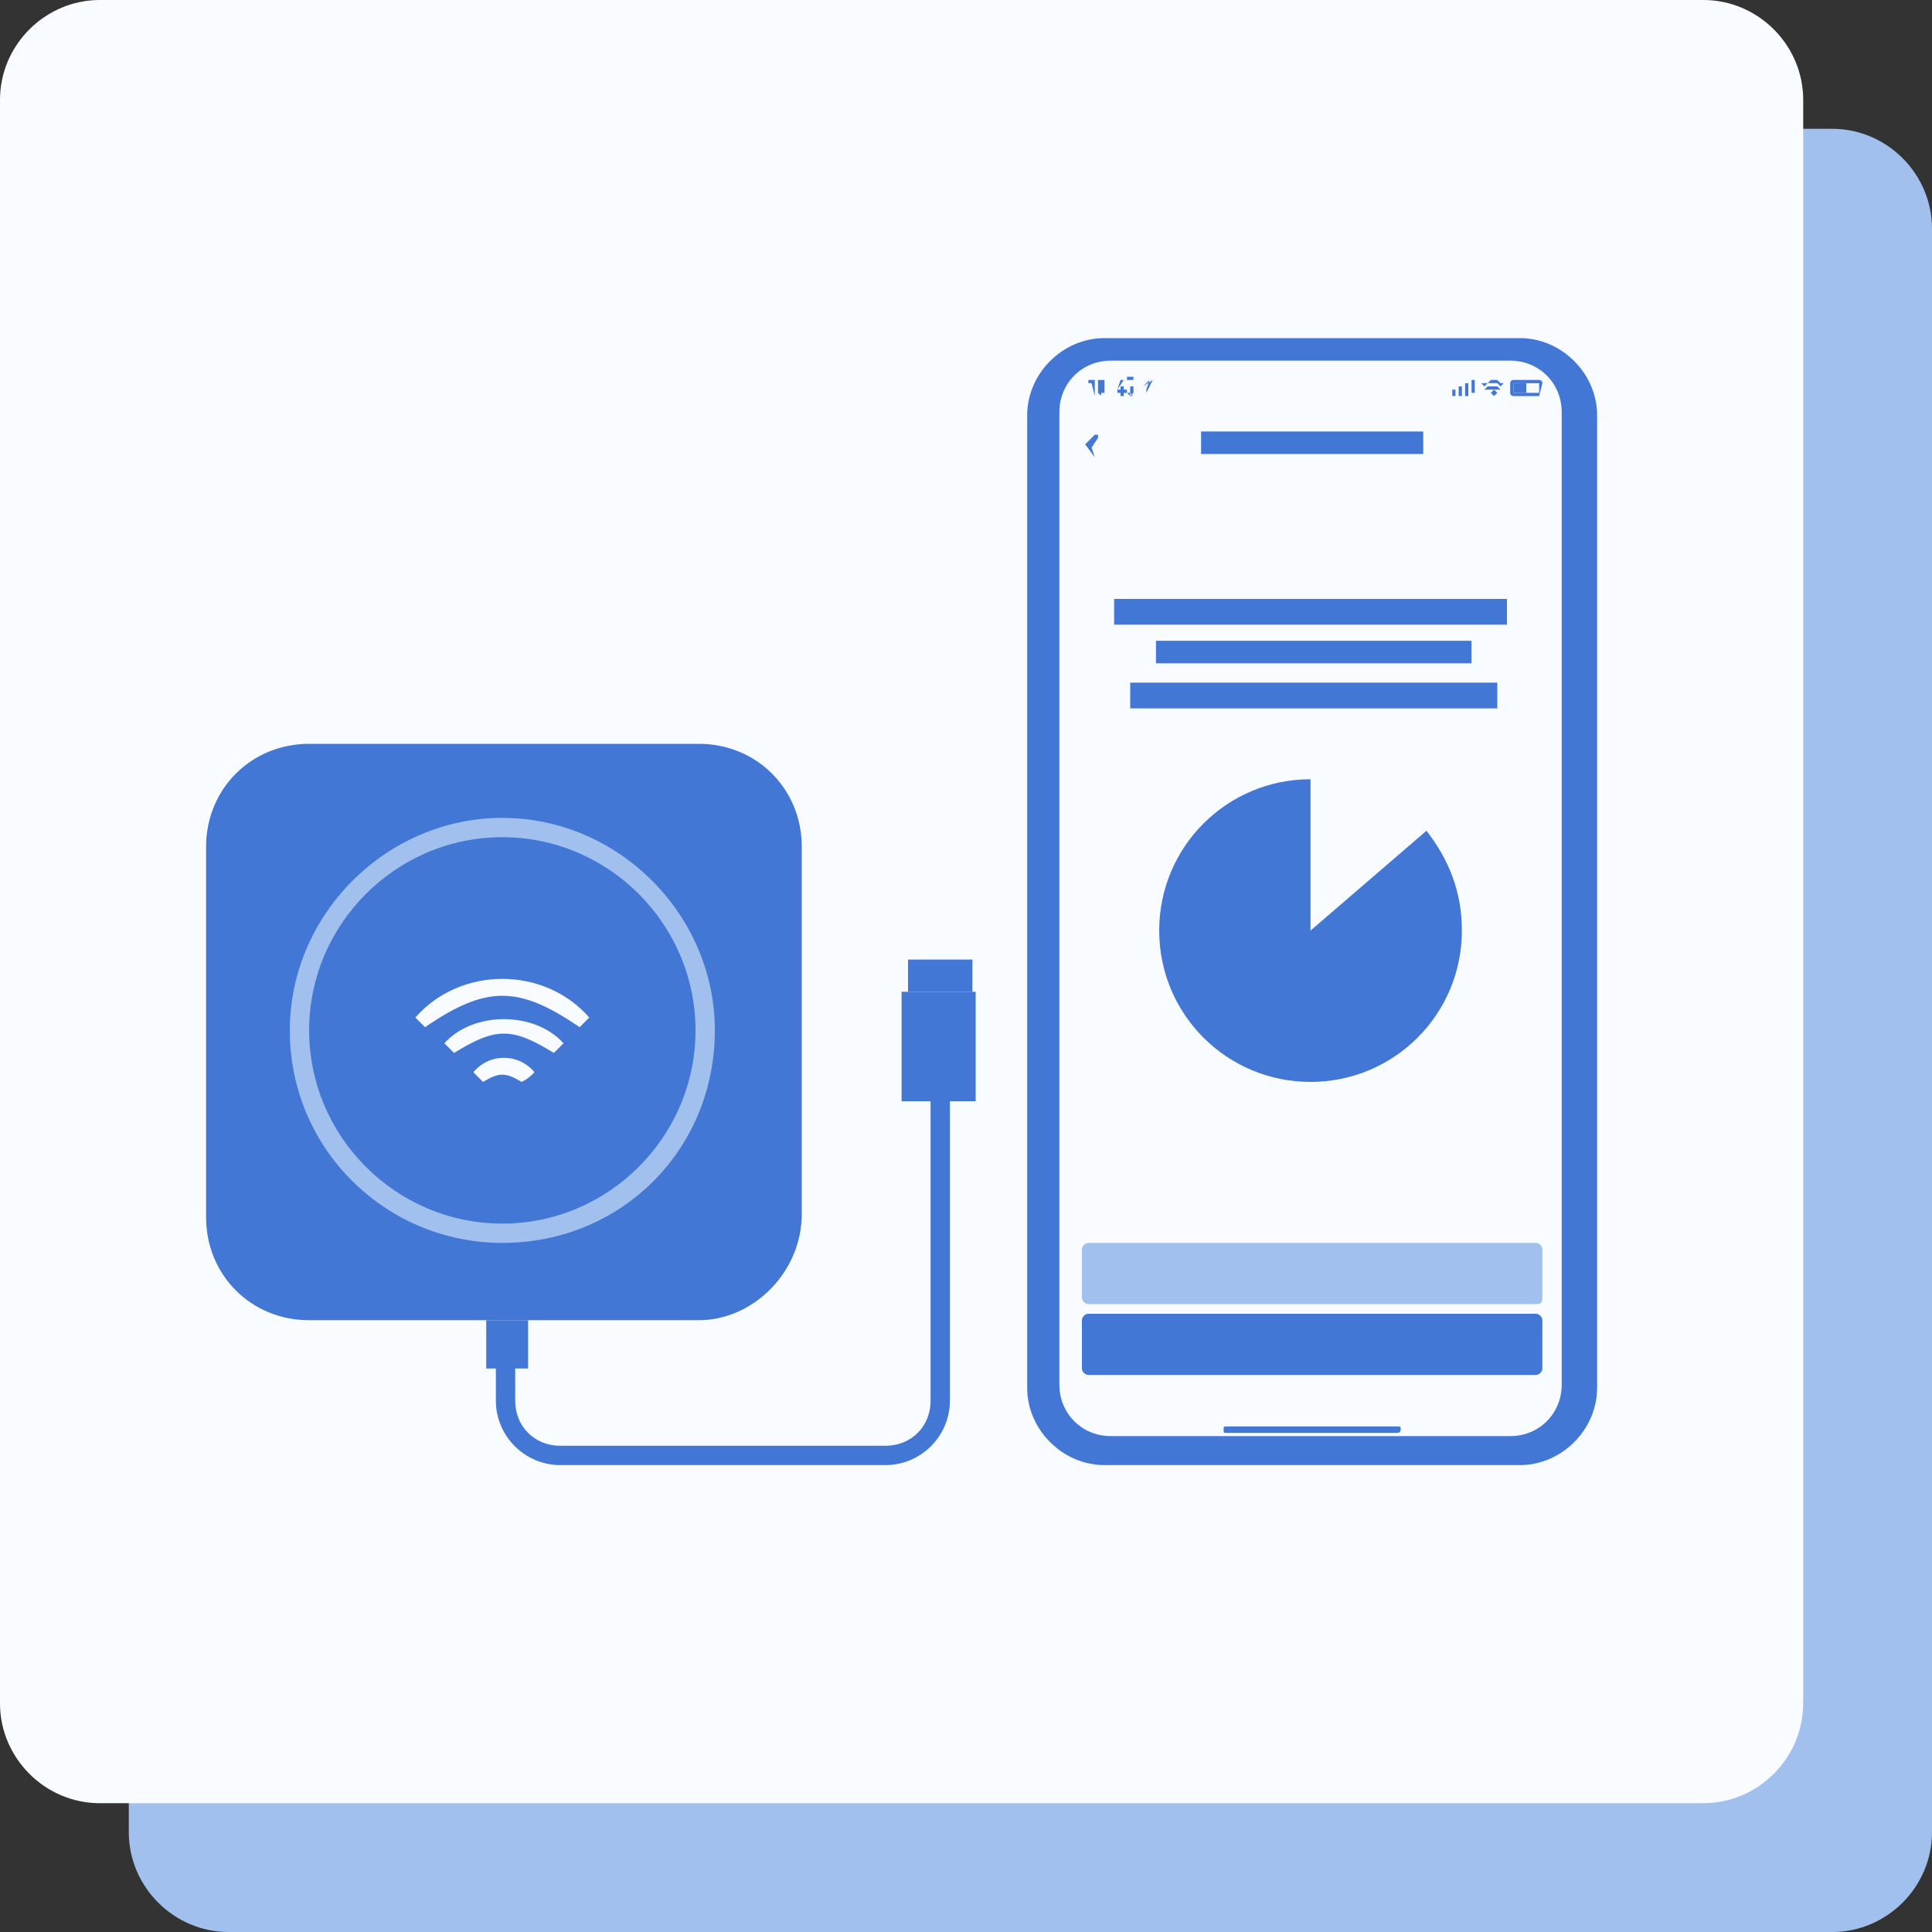
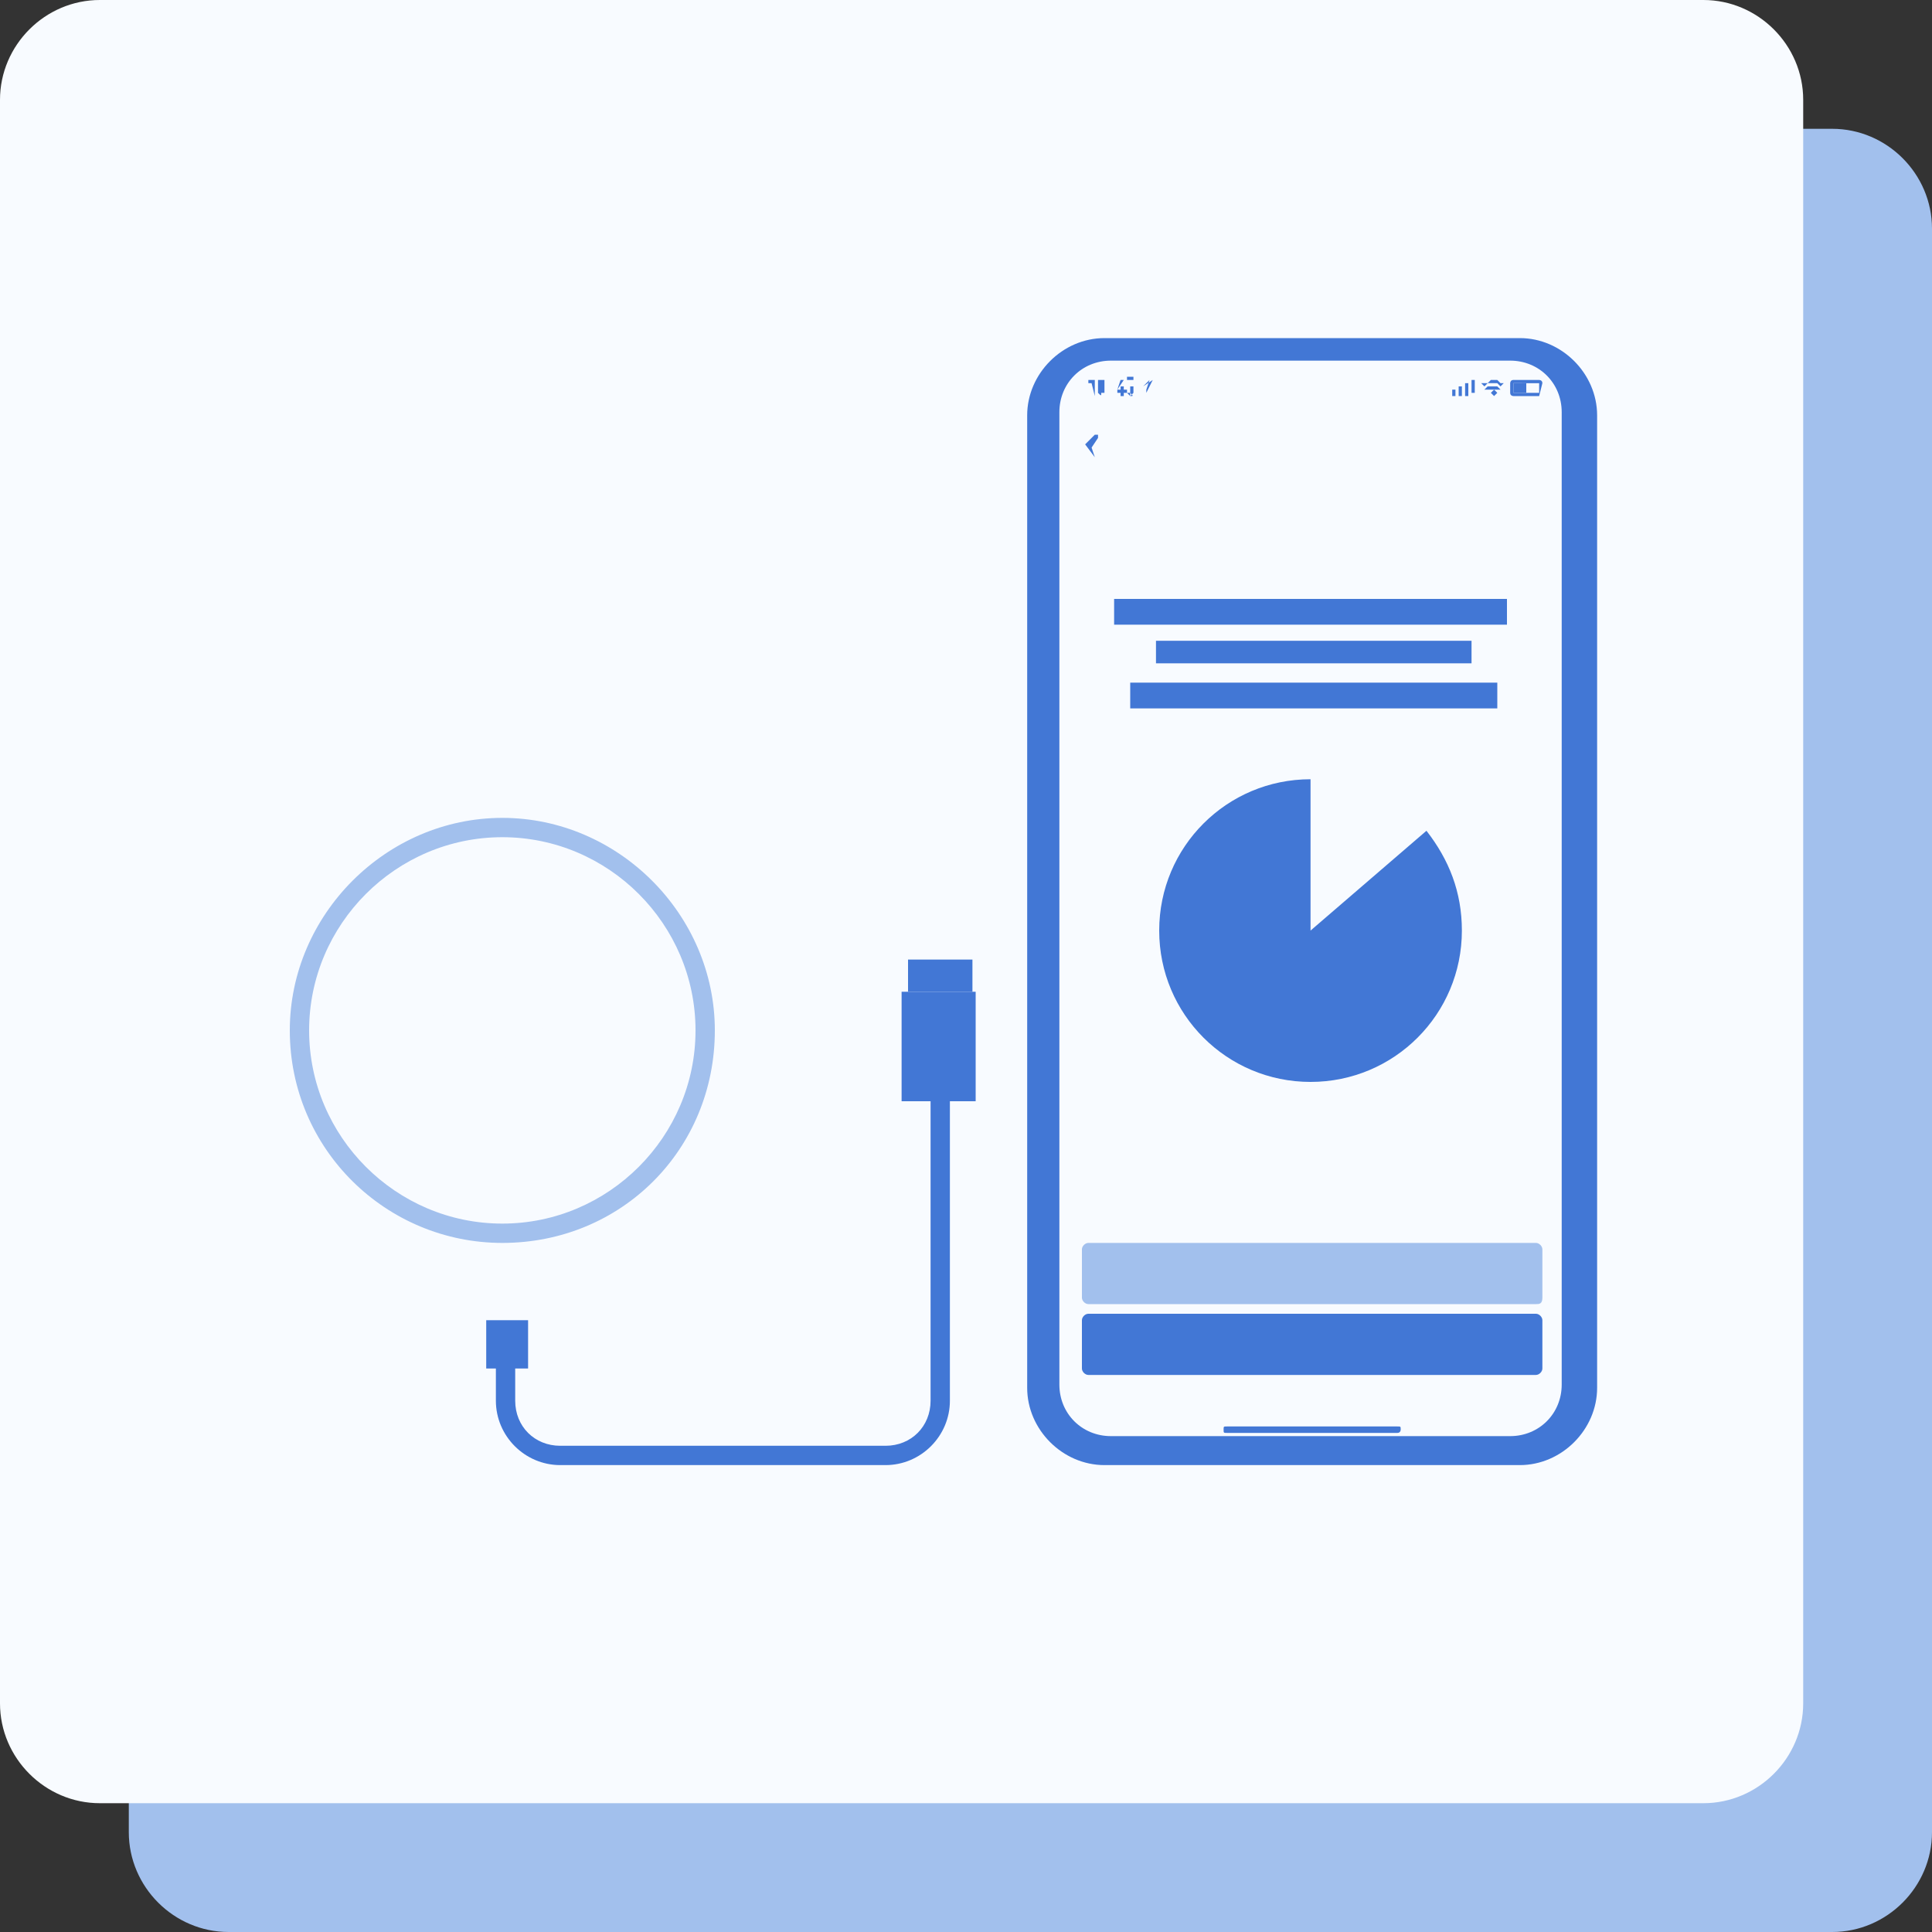
<svg xmlns="http://www.w3.org/2000/svg" version="1.1" x="0px" y="0px" width="60px" height="60px" viewBox="0 0 60 60" style="enable-background:new 0 0 60 60;" xml:space="preserve">
  <rect x="0" y="0" width="60" height="60" fill="#333333" stroke="none" />
  <style type="text/css">
	.st0{fill:#FFFFFF;}
	.st1{fill:#A2C0ED;}
	.st2{fill:#F8FBFF;}
	.st3{fill:#4277D5;}
</style>
  <g id="caption">
</g>
  <g id="bg">
    <path class="st1" d="M56.9,60H7.1C5.4,60,4,58.6,4,56.9V7.1C4,5.4,5.4,4,7.1,4h49.8C58.6,4,60,5.4,60,7.1v49.8   C60,58.6,58.6,60,56.9,60z" />
    <path class="st2" d="M52.9,56H3.1C1.4,56,0,54.6,0,52.9V3.1C0,1.4,1.4,0,3.1,0h49.8C54.6,0,56,1.4,56,3.1v49.8   C56,54.6,54.6,56,52.9,56z" />
  </g>
  <g id="icon">
    <g>
      <g>
        <g>
          <path class="st3" d="M47.2,45.5H34.3c-1.3,0-2.4-1.1-2.4-2.4V12.9c0-1.3,1.1-2.4,2.4-2.4h12.9c1.3,0,2.4,1.1,2.4,2.4v30.2      C49.6,44.4,48.5,45.5,47.2,45.5z" />
          <path class="st3" d="M36.2,11.2c0,0,0.1,0.1,0.1,0.2c0.1,0.3,0,0.7,0.3,0.8c0.4,0.2,0.6,0.2,0.8,0.2H44c0.2,0,0.4,0,0.8-0.2      c0.3-0.2,0.2-0.5,0.3-0.8c0-0.1,0.1-0.2,0.1-0.2H36.2z" />
        </g>
        <path class="st2" d="M32.9,43V12.8c0-0.9,0.7-1.6,1.6-1.6h12.4c0.9,0,1.6,0.7,1.6,1.6V43c0,0.9-0.7,1.6-1.6,1.6H34.5     C33.6,44.6,32.9,43.9,32.9,43z" />
        <path class="st1" d="M47.7,40.5H33.8c-0.1,0-0.2-0.1-0.2-0.2v-1.5c0-0.1,0.1-0.2,0.2-0.2h13.9c0.1,0,0.2,0.1,0.2,0.2v1.5     C47.9,40.5,47.8,40.5,47.7,40.5z" />
        <g>
          <path class="st3" d="M43.4,44.5h-5.3c-0.1,0-0.1,0-0.1-0.1l0,0c0-0.1,0-0.1,0.1-0.1h5.3c0.1,0,0.1,0,0.1,0.1l0,0      C43.5,44.4,43.5,44.5,43.4,44.5z" />
          <g>
            <rect x="45.7" y="11.8" class="st3" width="0.1" height="0.4" />
            <rect x="45.5" y="11.9" class="st3" width="0.1" height="0.4" />
            <rect x="45.3" y="12" class="st3" width="0.1" height="0.3" />
            <rect x="45.1" y="12.1" class="st3" width="0.1" height="0.2" />
          </g>
          <g>
            <polygon class="st3" points="46,11.9 46.1,12 46.2,11.9 46.3,11.9 46.5,11.9 46.5,11.9 46.6,12 46.7,11.9 46.6,11.9 46.5,11.8        46.3,11.8 46.2,11.9      " />
            <polygon class="st3" points="46.2,12 46.3,12 46.4,12 46.5,12 46.6,12.1 46.5,12.1 46.4,12.1 46.3,12.1 46.3,12.1 46.2,12.1        46.1,12.1      " />
            <polygon class="st3" points="46.3,12.2 46.4,12.1 46.4,12.1 46.5,12.2 46.4,12.3      " />
          </g>
          <g>
            <path class="st3" d="M47.8,12.3H47c0,0-0.1,0-0.1-0.1v-0.3c0,0,0-0.1,0.1-0.1h0.8c0,0,0.1,0,0.1,0.1L47.8,12.3       C47.8,12.2,47.8,12.3,47.8,12.3z M47,11.8C46.9,11.8,46.9,11.8,47,11.8l0,0.4c0,0,0,0,0,0h0.8c0,0,0,0,0,0v-0.3c0,0,0,0,0,0H47       z" />
            <rect x="47" y="11.9" class="st3" width="0.4" height="0.3" />
            <polygon class="st3" points="47.9,12.1 47.9,12.1 47.9,11.9 47.9,12      " />
          </g>
          <g>
            <path class="st3" d="M34,12.3L34,12.3l-0.1-0.4l-0.1,0v-0.1l0.1,0H34V12.3z" />
            <path class="st3" d="M34.1,12.2C34.1,12.2,34.1,12.2,34.1,12.2l0-0.3c0,0,0-0.1,0-0.1c0,0,0.1,0,0.1,0c0,0,0.1,0,0.1,0       c0,0,0,0.1,0,0.1v0.2c0,0,0,0.1,0,0.1c0,0-0.1,0-0.1,0C34.2,12.3,34.2,12.3,34.1,12.2z M34.3,12.2       C34.3,12.2,34.3,12.2,34.3,12.2l0-0.2c0,0,0,0,0-0.1c0,0,0,0,0,0c0,0,0,0,0,0c0,0,0,0,0,0.1v0.2C34.2,12.2,34.2,12.2,34.3,12.2       C34.2,12.2,34.2,12.2,34.3,12.2C34.3,12.2,34.3,12.2,34.3,12.2z" />
            <path class="st3" d="M34.5,11.9L34.5,11.9L34.5,11.9L34.5,11.9L34.5,11.9z M34.5,12.1L34.5,12.1L34.5,12.1L34.5,12.1L34.5,12.1       z" />
            <polygon class="st3" points="35,12.1 34.9,12.1 34.9,12 34.8,12 34.8,12.1 34.7,12.1 34.9,11.8 34.8,11.8 34.7,12.1 34.7,12.2        34.8,12.2 34.8,12.3 34.9,12.3 34.9,12.2 35,12.2      " />
            <path class="st3" d="M35.1,12.3C35.1,12.3,35.1,12.2,35.1,12.3C35,12.2,35,12.2,35,12.2v0h0.1v0C35.1,12.2,35.1,12.2,35.1,12.3       C35.1,12.2,35.1,12.2,35.1,12.3c0.1-0.1,0.1-0.1,0.1-0.1c0,0,0,0,0-0.1v0c0,0,0,0,0-0.1c0,0,0,0,0,0c0,0,0,0,0,0c0,0,0,0,0,0       H35v-0.3h0.2v0.1h-0.2V12c0,0,0,0,0,0c0,0,0,0,0,0c0,0,0,0,0.1,0c0,0,0,0,0,0c0,0,0,0,0,0.1v0c0,0,0,0.1,0,0.1c0,0,0,0,0,0       C35.2,12.3,35.2,12.3,35.1,12.3C35.1,12.3,35.1,12.3,35.1,12.3z" />
          </g>
          <path class="st3" d="M35.6,12.2C35.6,12.2,35.6,12.2,35.6,12.2C35.6,12.2,35.6,12.2,35.6,12.2l0-0.2l-0.1,0c0,0,0,0,0,0      c0,0,0,0,0,0l0.3-0.2c0,0,0,0,0,0c0,0,0,0,0,0L35.6,12.2C35.6,12.2,35.6,12.2,35.6,12.2z M35.5,12L35.5,12c0.1,0,0.1,0,0.1,0      l0,0.1l0.1-0.3L35.5,12z" />
          <path class="st3" d="M40.7,28.9l0-4.7c0,0,0,0,0,0c-2.6,0-4.7,2.1-4.7,4.7c0,2.6,2.1,4.7,4.7,4.7c2.6,0,4.7-2.1,4.7-4.7      c0-1.2-0.4-2.2-1.1-3.1L40.7,28.9z" />
          <path class="st3" d="M47.7,42.7H33.8c-0.1,0-0.2-0.1-0.2-0.2v-1.5c0-0.1,0.1-0.2,0.2-0.2h13.9c0.1,0,0.2,0.1,0.2,0.2v1.5      C47.9,42.6,47.8,42.7,47.7,42.7z" />
          <rect x="34.6" y="18.6" class="st3" width="12.2" height="0.8" />
          <rect x="35.9" y="19.9" class="st3" width="9.8" height="0.7" />
-           <rect x="37.3" y="13.4" class="st3" width="6.9" height="0.7" />
          <rect x="35.1" y="21.2" class="st3" width="11.4" height="0.8" />
          <path class="st3" d="M34,14.2C33.9,14.2,33.9,14.2,34,14.2l-0.3-0.4l0.3-0.3c0,0,0.1,0,0.1,0c0,0,0,0.1,0,0.1l-0.2,0.3L34,14.2      C34,14.1,34,14.2,34,14.2C34,14.2,34,14.2,34,14.2z" />
        </g>
      </g>
      <g>
        <g>
-           <path class="st3" d="M21.7,41H9.6c-1.8,0-3.2-1.4-3.2-3.2V26.3c0-1.8,1.4-3.2,3.2-3.2h12.1c1.8,0,3.2,1.4,3.2,3.2v11.4      C24.9,39.5,23.4,41,21.7,41z" />
          <rect x="15.1" y="41" class="st3" width="1.3" height="1.5" />
          <path class="st3" d="M27.5,45.5H17.4c-1.1,0-2-0.9-2-2v-1.1H16v1.1c0,0.8,0.6,1.4,1.4,1.4h10.1c0.8,0,1.4-0.6,1.4-1.4v-9.3h0.6      v9.3C29.5,44.6,28.6,45.5,27.5,45.5z" />
          <rect x="28" y="30.8" class="st3" width="2.3" height="3.4" />
          <rect x="28.2" y="29.8" class="st3" width="2" height="1" />
        </g>
        <path class="st1" d="M15.6,38.6C12,38.6,9,35.7,9,32c0-3.6,3-6.6,6.6-6.6s6.6,3,6.6,6.6C22.2,35.7,19.3,38.6,15.6,38.6z M15.6,26     c-3.3,0-6,2.7-6,6s2.7,6,6,6s6-2.7,6-6S18.9,26,15.6,26z" />
        <g>
          <path class="st2" d="M18.3,31.6c-0.1,0.1-0.2,0.2-0.3,0.3c-1.9-1.3-2.9-1.3-4.8,0c-0.1-0.1-0.2-0.2-0.3-0.3      C14.3,30,16.9,30,18.3,31.6z" />
          <path class="st2" d="M14.1,32.7c-0.1-0.1-0.2-0.2-0.3-0.3c0.9-1,2.8-1,3.7,0c-0.1,0.1-0.2,0.2-0.3,0.3      C15.9,31.9,15.4,31.9,14.1,32.7z" />
          <path class="st2" d="M15,33.6c-0.1-0.1-0.2-0.2-0.3-0.3c0.5-0.6,1.4-0.6,1.9,0c-0.1,0.1-0.2,0.2-0.4,0.3      C15.7,33.3,15.5,33.3,15,33.6z" />
        </g>
      </g>
    </g>
  </g>
</svg>